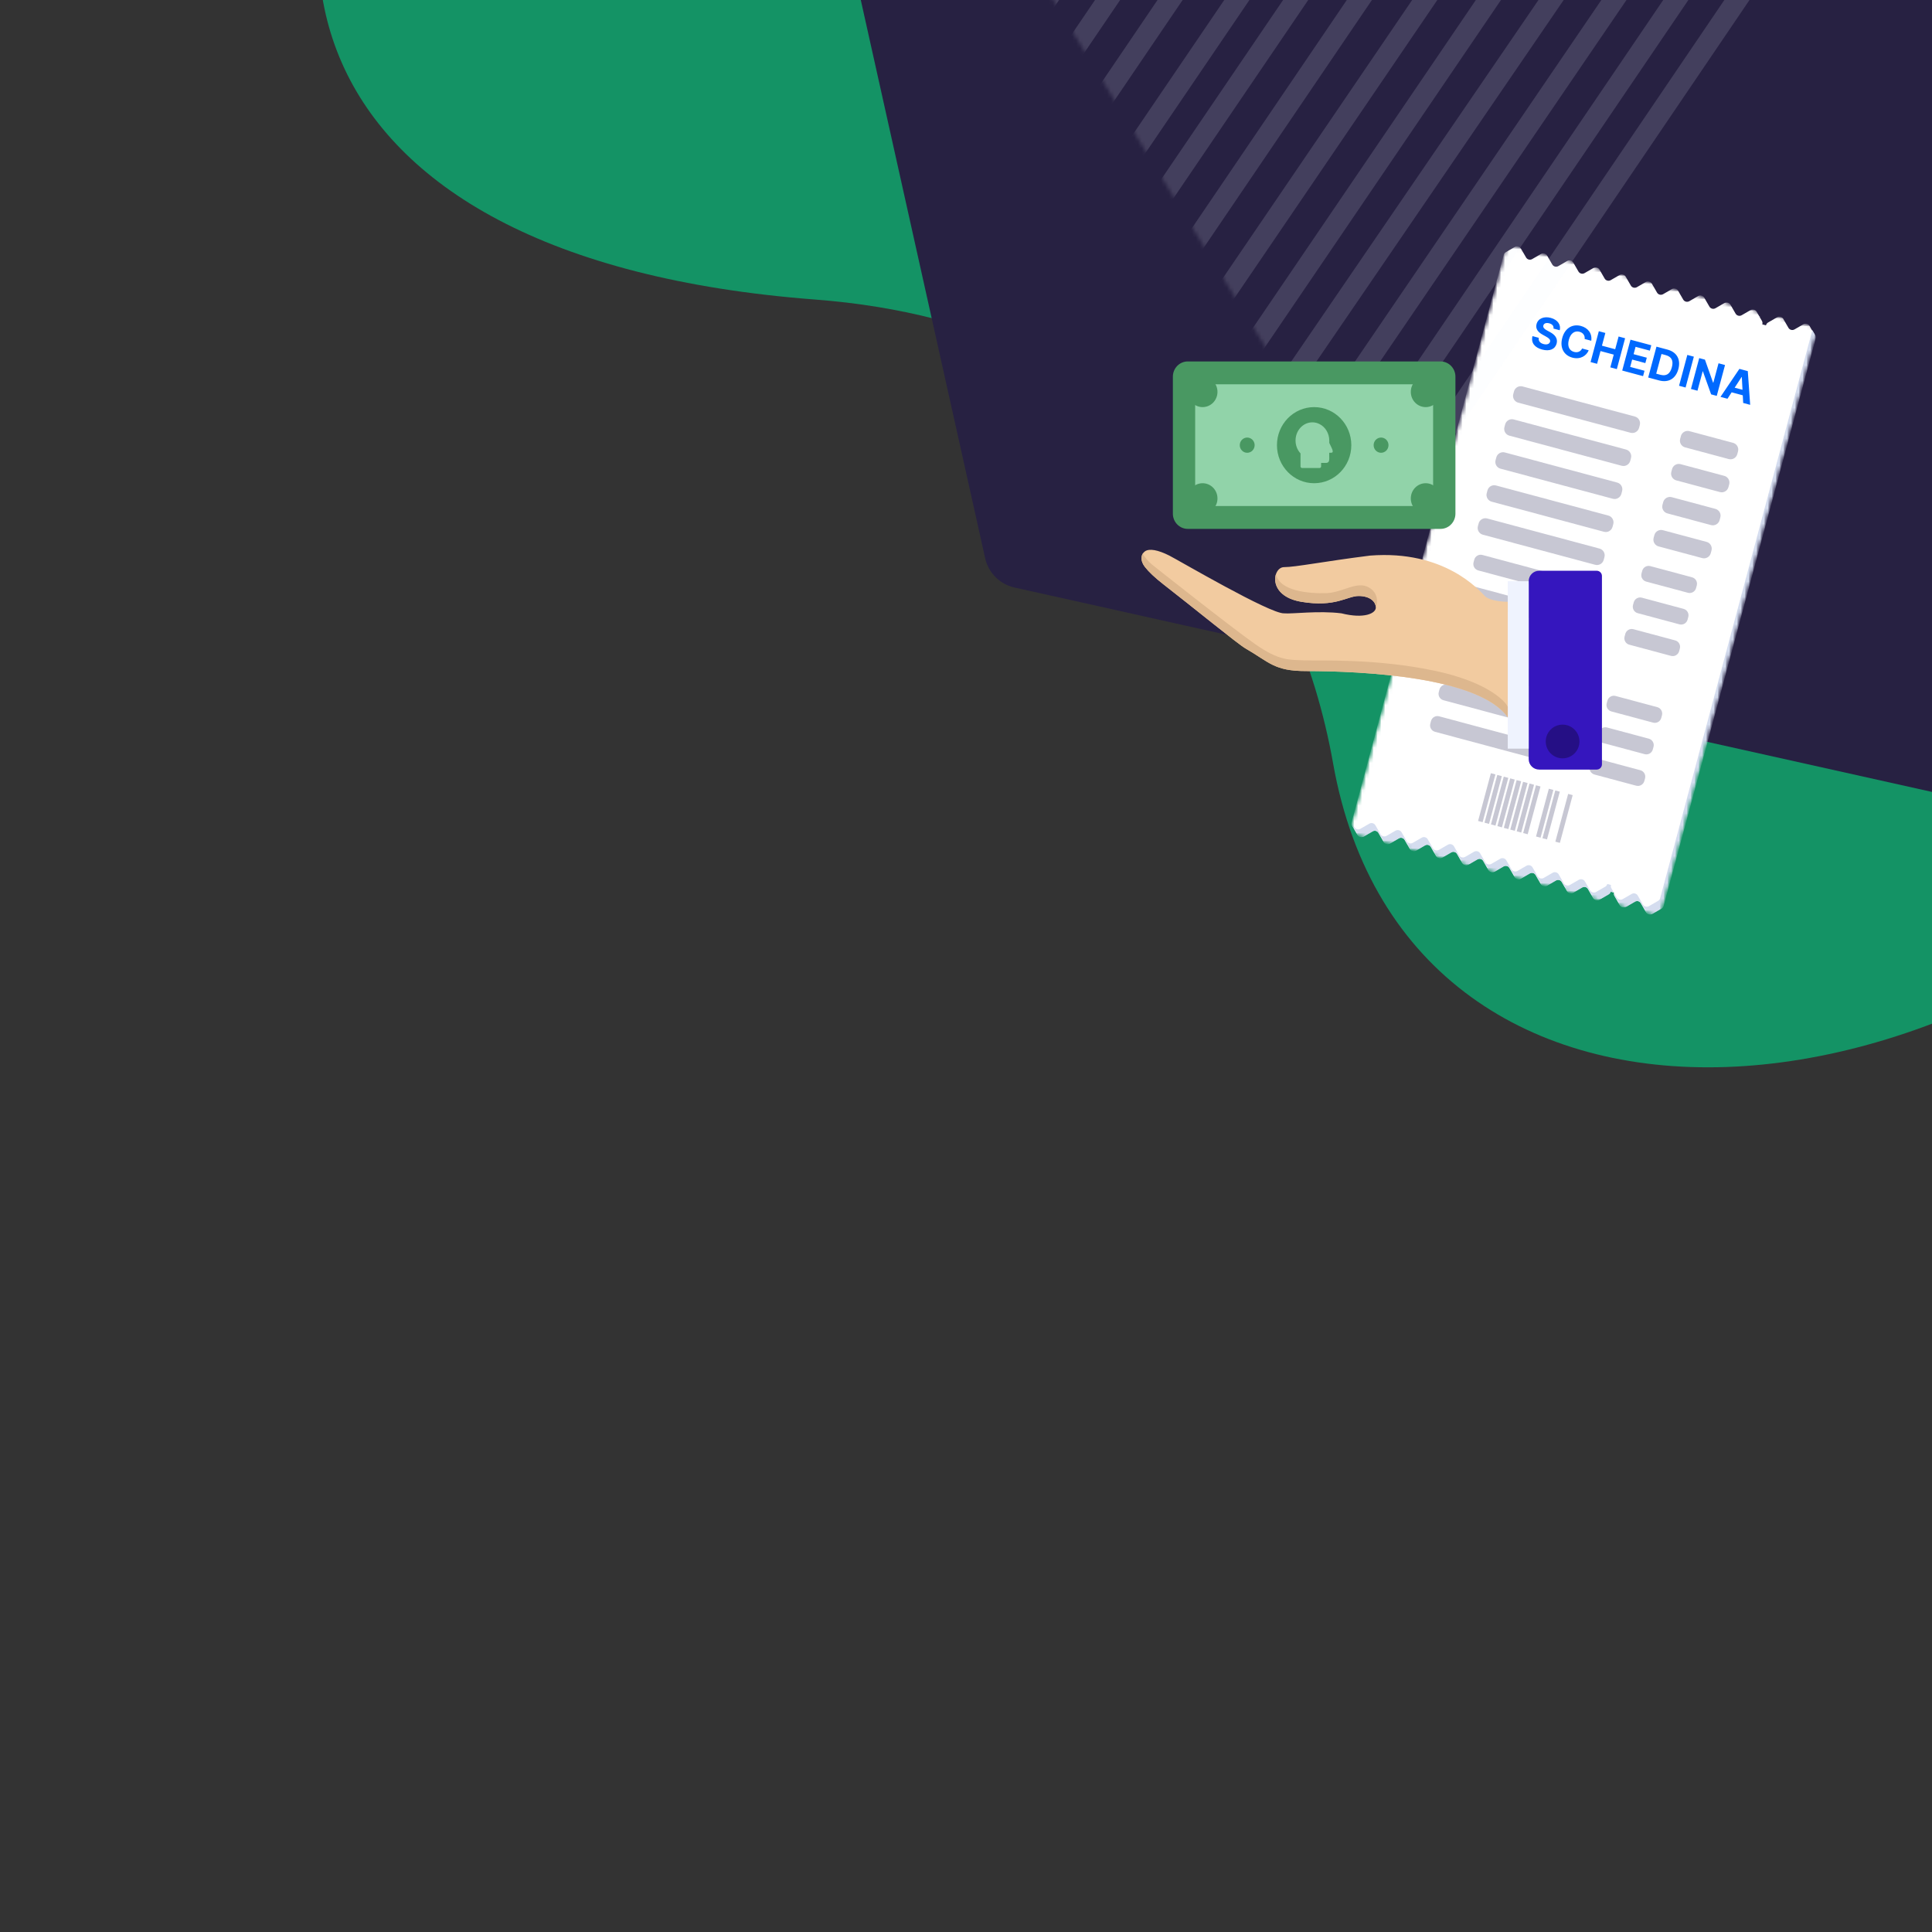
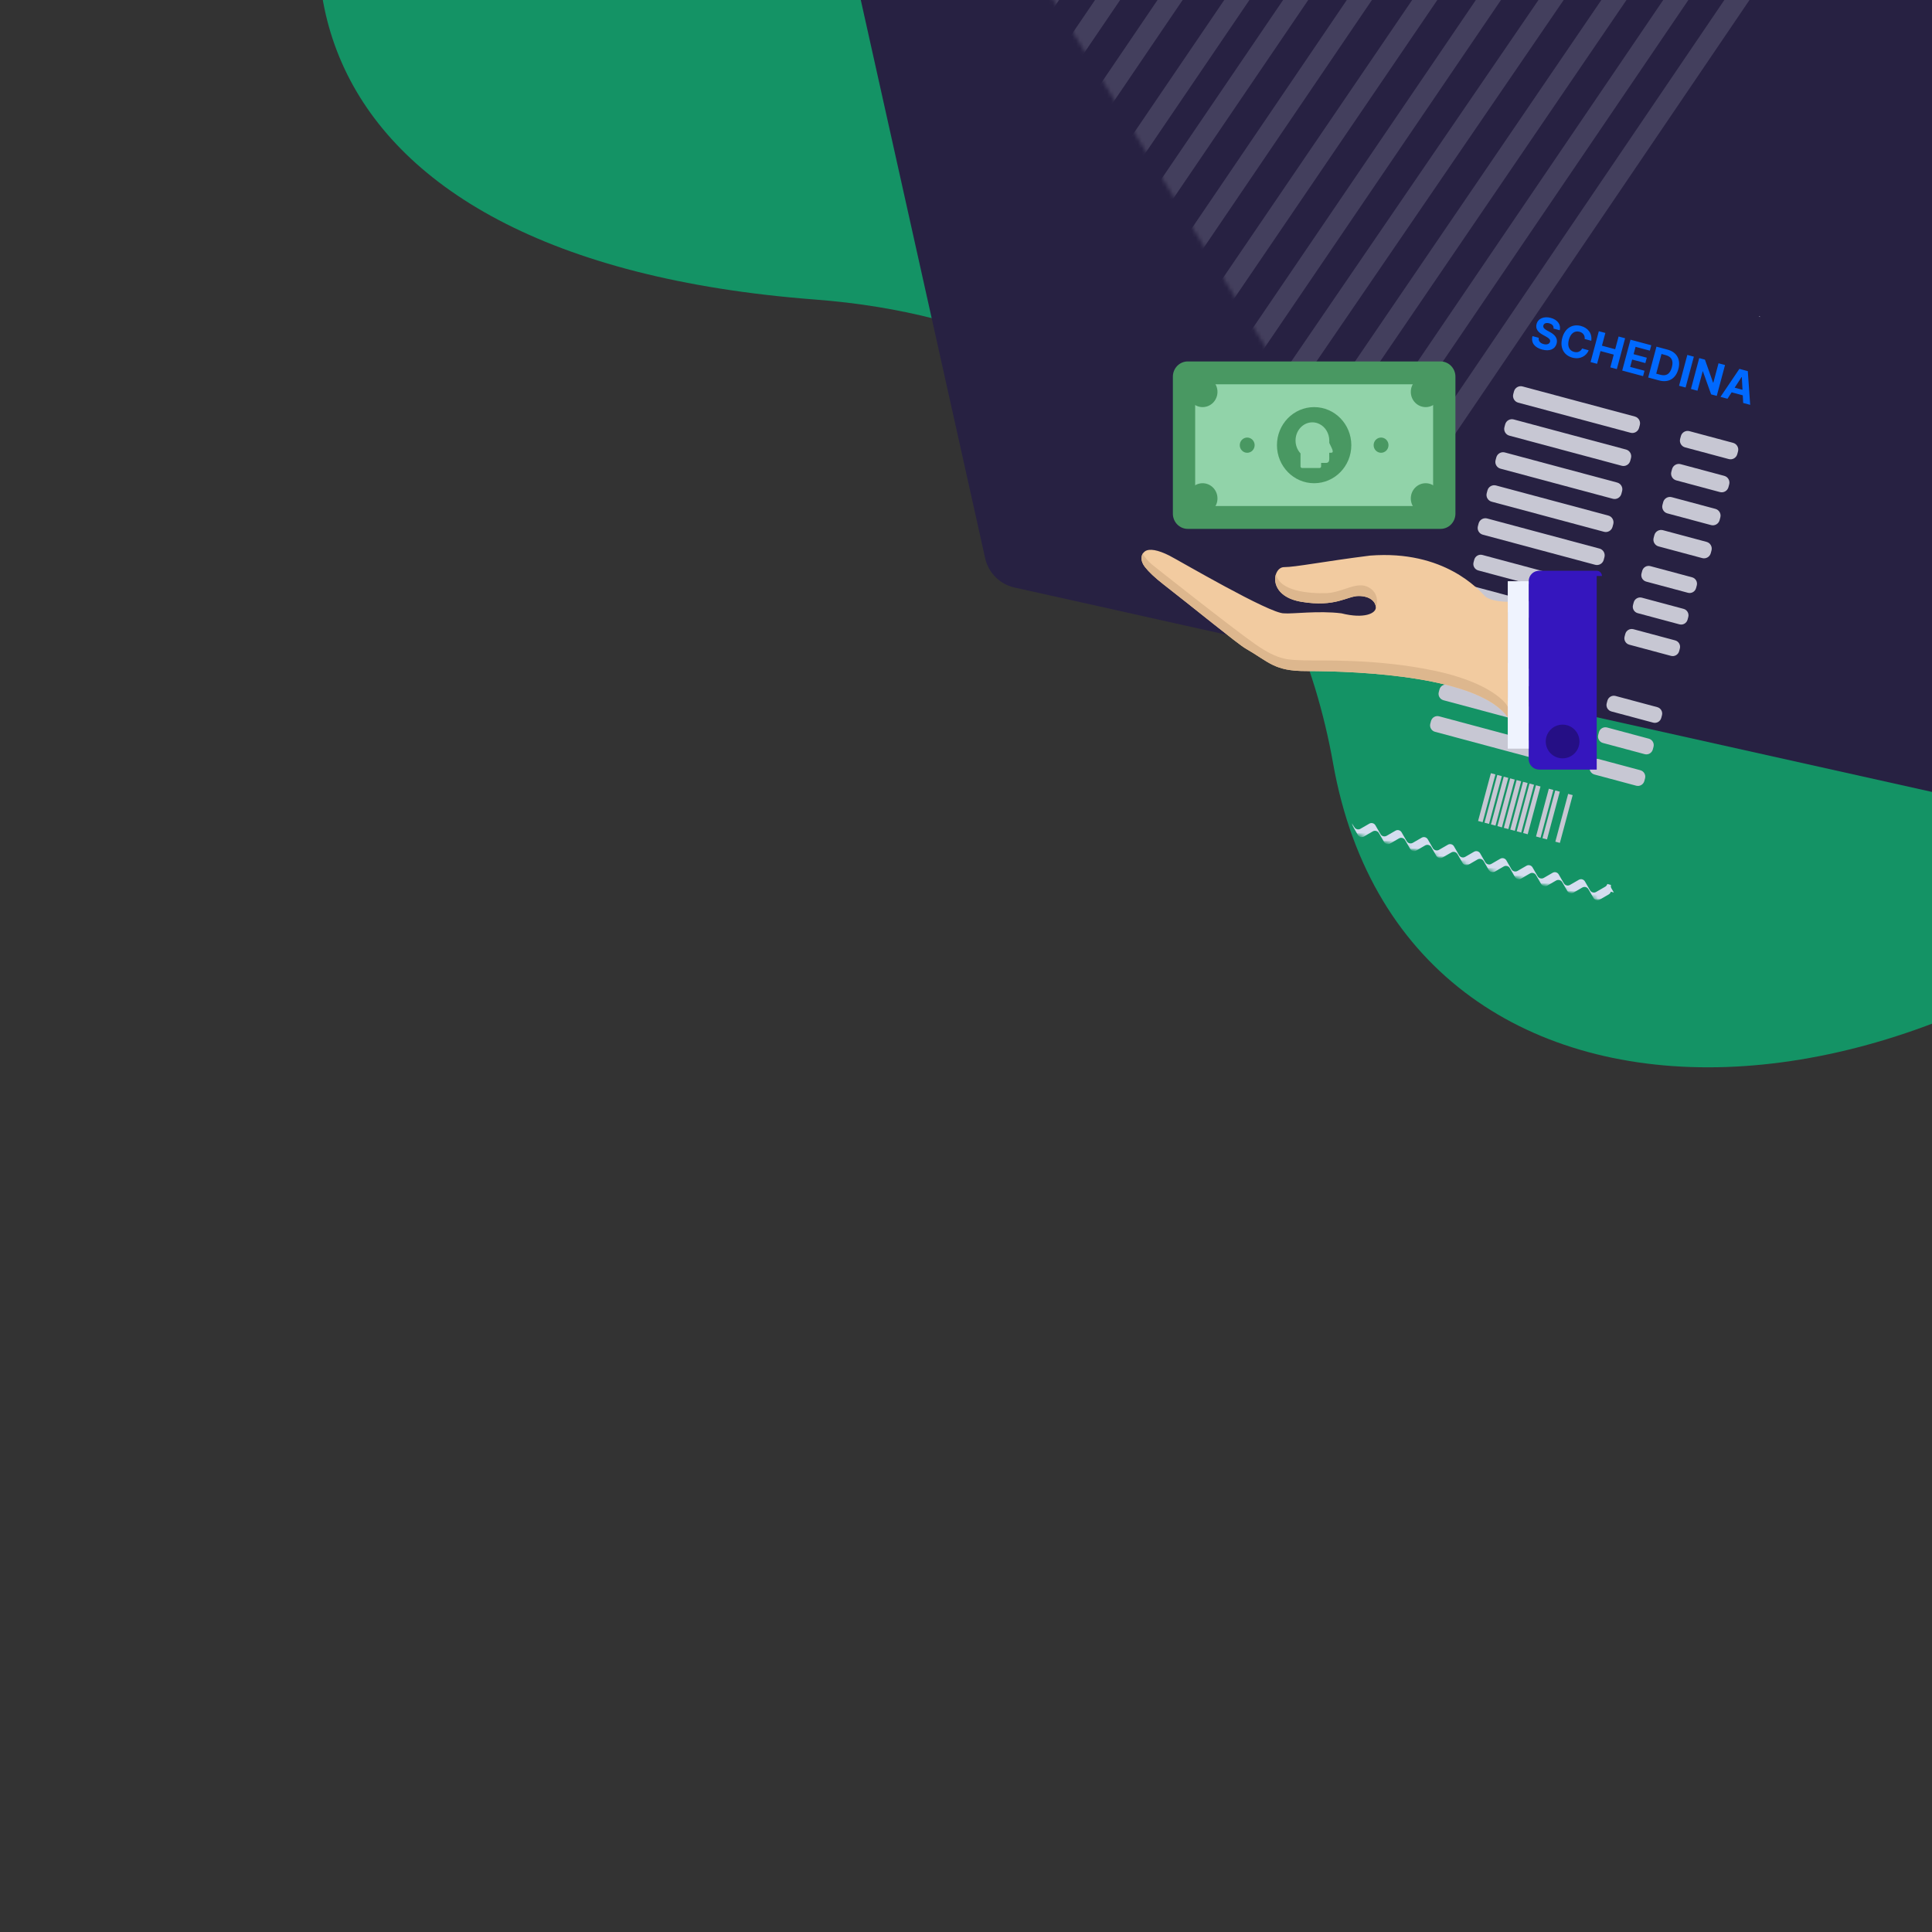
<svg xmlns="http://www.w3.org/2000/svg" width="500" height="500" viewBox="0 0 500 500" fill="none">
  <rect x="0" y="0" width="500" height="500" fill="#333333" stroke="none" />
  <g clip-path="url(#clip0_3648_11233)">
    <path fill-rule="evenodd" clip-rule="evenodd" d="M638.039 -51.779C589.363 -144.393 495.425 -187.957 417.487 -200.007C313.075 -216.146 188.376 -182.193 116.53 -94.405C54.123 -18.15 72.563 66.973 210.915 77.518C300.249 84.327 335.948 146.42 344.997 197.52C364.335 306.731 512.108 300.519 599.773 189.844C687.435 79.169 657.846 -14.097 638.039 -51.779Z" fill="#149365" />
    <g clip-path="url(#clip1_3648_11233)">
      <path fill-rule="evenodd" clip-rule="evenodd" d="M111.356 -565.579L809.457 -410.044C813.243 -409.2 816.2 -406.244 817.044 -402.458L972.578 295.643C973.779 301.034 970.383 306.377 964.992 307.579C963.56 307.898 962.075 307.898 960.643 307.579L262.542 152.044C258.756 151.2 255.799 148.244 254.956 144.458L99.421 -553.643C98.22 -559.034 101.616 -564.378 107.007 -565.579C108.439 -565.898 109.924 -565.898 111.356 -565.579Z" fill="#272142" />
    </g>
    <mask id="mask0_3648_11233" style="mask-type:luminance" maskUnits="userSpaceOnUse" x="349" y="63" width="122" height="175">
      <path d="M470.69 84.638L389.938 63L349.001 215.776L429.754 237.413L470.69 84.638Z" fill="white" />
    </mask>
    <g mask="url(#mask0_3648_11233)">
      <mask id="mask1_3648_11233" style="mask-type:luminance" maskUnits="userSpaceOnUse" x="349" y="62" width="122" height="176">
        <path d="M470.694 84.634L389.941 62.997L349.005 215.772L429.758 237.41L470.694 84.634Z" fill="white" />
      </mask>
      <g mask="url(#mask1_3648_11233)">
-         <path d="M469.66 86.701L468.3 84.345C467.979 83.789 467.272 83.6 466.721 83.922L464.419 85.251C463.863 85.572 463.156 85.382 462.841 84.828L461.511 82.526C461.191 81.97 460.483 81.781 459.933 82.103L457.577 83.463C457.289 83.629 457.103 83.902 457.034 84.2L456.079 83.944C456.169 83.652 456.144 83.322 455.978 83.035L454.617 80.679C454.297 80.123 453.589 79.934 453.039 80.256L450.743 81.581C450.188 81.902 449.481 81.712 449.165 81.158L447.84 78.863C447.519 78.307 446.812 78.118 446.261 78.44L443.966 79.765C443.41 80.086 442.708 79.898 442.387 79.342L441.062 77.046C440.741 76.491 440.034 76.301 439.483 76.624L437.188 77.949C436.632 78.27 435.925 78.08 435.609 77.526L434.284 75.23C433.963 74.675 433.256 74.485 432.706 74.807L430.41 76.133C429.854 76.454 429.147 76.264 428.832 75.71L427.506 73.414C427.185 72.859 426.478 72.669 425.928 72.991L423.632 74.317C423.077 74.638 422.369 74.448 422.054 73.894L420.728 71.598C420.408 71.043 419.7 70.853 419.15 71.175L416.854 72.501C416.299 72.821 415.592 72.632 415.276 72.078L413.951 69.782C413.63 69.227 412.923 69.037 412.372 69.359L410.077 70.685C409.521 71.005 408.814 70.816 408.498 70.262L407.173 67.966C406.852 67.41 406.145 67.221 405.595 67.543L403.299 68.868C402.743 69.189 402.036 69 401.72 68.445L400.395 66.15C400.074 65.594 399.367 65.405 398.817 65.727L396.521 67.052C395.965 67.373 395.258 67.184 394.943 66.629L393.617 64.334C393.296 63.778 392.589 63.589 392.039 63.911L389.683 65.271C389.395 65.437 389.21 65.704 389.135 66.007L349.801 212.802C349.725 213.087 349.76 213.402 349.917 213.681L351.277 216.037C351.597 216.593 352.305 216.782 352.855 216.46L355.151 215.135C355.706 214.814 356.414 215.004 356.729 215.558L358.055 217.853C358.375 218.409 359.083 218.598 359.633 218.276L361.929 216.951C362.484 216.63 363.191 216.82 363.507 217.374L364.832 219.669C365.153 220.225 365.86 220.415 366.411 220.092L368.706 218.767C369.262 218.446 369.969 218.636 370.285 219.19L371.61 221.486C371.931 222.041 372.638 222.231 373.188 221.909L375.484 220.583C376.04 220.262 376.747 220.452 377.063 221.006L378.388 223.302C378.709 223.857 379.416 224.047 379.966 223.725L382.262 222.399C382.818 222.078 383.525 222.268 383.84 222.822L385.166 225.118C385.486 225.673 386.194 225.863 386.744 225.541L389.04 224.215C389.595 223.895 390.303 224.084 390.618 224.638L391.944 226.934C392.264 227.489 392.972 227.679 393.522 227.357L395.818 226.031C396.373 225.711 397.08 225.9 397.396 226.454L398.721 228.75C399.042 229.306 399.749 229.495 400.3 229.173L402.595 227.847C403.151 227.527 403.858 227.716 404.174 228.27L405.499 230.566C405.82 231.122 406.527 231.311 407.077 230.989L409.373 229.664C409.929 229.343 410.636 229.532 410.951 230.086L412.277 232.382C412.598 232.938 413.305 233.127 413.855 232.805L416.211 231.445C416.486 231.286 416.673 231.031 416.751 230.741L417.696 230.994C417.619 231.279 417.654 231.594 417.811 231.873L419.171 234.229C419.492 234.785 420.199 234.975 420.749 234.652L423.052 233.323C423.607 233.002 424.314 233.192 424.63 233.746L425.959 236.048C426.28 236.604 426.987 236.793 427.538 236.471L429.893 235.111C430.168 234.953 430.355 234.697 430.433 234.407L469.767 87.612C469.856 87.319 469.831 86.99 469.665 86.702" fill="white" />
        <path d="M455.499 82.028L455.344 81.76C455.336 81.831 455.321 81.907 455.303 81.976L455.504 82.03L455.499 82.028Z" fill="#D5DDEF" />
-         <path d="M469.884 87.643C469.974 87.351 469.949 87.022 469.783 86.734L469.029 85.428C469.021 85.5 469.007 85.575 468.988 85.644L429.655 232.439C429.578 232.724 429.391 232.979 429.115 233.143L426.759 234.503C426.204 234.824 425.496 234.634 425.181 234.08L423.852 231.778C423.531 231.222 422.824 231.033 422.273 231.355L419.971 232.684C419.415 233.005 418.708 232.816 418.393 232.261L417.786 231.211C417.763 231.442 417.806 231.686 417.933 231.906L419.293 234.262C419.614 234.818 420.322 235.007 420.872 234.685L423.174 233.356C423.73 233.035 424.437 233.225 424.753 233.779L426.082 236.081C426.403 236.637 427.11 236.826 427.66 236.504L430.016 235.144C430.291 234.986 430.478 234.73 430.556 234.44L469.889 87.645L469.884 87.643Z" fill="#D5DDEF" />
        <path d="M417.035 229.903C416.877 229.628 416.843 229.313 416.92 229.023L415.975 228.77C415.899 229.055 415.712 229.31 415.436 229.474L413.08 230.834C412.524 231.155 411.817 230.965 411.502 230.411L410.176 228.116C409.856 227.56 409.148 227.37 408.598 227.693L406.302 229.018C405.747 229.339 405.039 229.149 404.724 228.595L403.398 226.299C403.078 225.744 402.37 225.554 401.82 225.876L399.524 227.202C398.969 227.523 398.262 227.333 397.946 226.779L396.621 224.483C396.3 223.928 395.593 223.738 395.042 224.06L392.747 225.386C392.191 225.707 391.484 225.517 391.168 224.963L389.843 222.667C389.522 222.112 388.815 221.922 388.265 222.244L385.969 223.57C385.413 223.89 384.706 223.701 384.391 223.147L383.065 220.851C382.744 220.296 382.037 220.106 381.487 220.428L379.191 221.754C378.636 222.074 377.928 221.885 377.613 221.331L376.287 219.035C375.967 218.479 375.259 218.29 374.709 218.612L372.413 219.938C371.858 220.258 371.15 220.069 370.835 219.515L369.509 217.219C369.189 216.663 368.481 216.474 367.931 216.796L365.635 218.121C365.08 218.442 364.373 218.253 364.057 217.699L362.732 215.403C362.411 214.847 361.704 214.658 361.153 214.98L358.858 216.305C358.302 216.626 357.595 216.437 357.279 215.882L355.954 213.587C355.633 213.031 354.926 212.842 354.376 213.164L352.08 214.489C351.524 214.81 350.817 214.62 350.502 214.066L349.895 213.015C349.872 213.247 349.915 213.49 350.042 213.711L351.402 216.067C351.723 216.623 352.43 216.812 352.981 216.49L355.276 215.165C355.832 214.844 356.539 215.033 356.855 215.588L358.18 217.883C358.501 218.439 359.208 218.628 359.759 218.306L362.054 216.981C362.61 216.66 363.317 216.85 363.633 217.404L364.958 219.699C365.279 220.255 365.986 220.444 366.536 220.122L368.832 218.797C369.388 218.476 370.095 218.666 370.41 219.22L371.736 221.516C372.057 222.071 372.764 222.261 373.314 221.938L375.61 220.613C376.165 220.292 376.873 220.482 377.188 221.036L378.514 223.332C378.834 223.887 379.542 224.077 380.092 223.755L382.388 222.429C382.943 222.108 383.651 222.298 383.966 222.852L385.291 225.148C385.612 225.703 386.319 225.893 386.87 225.571L389.165 224.245C389.721 223.924 390.428 224.114 390.744 224.668L392.069 226.964C392.39 227.519 393.097 227.709 393.648 227.387L395.943 226.061C396.499 225.741 397.206 225.93 397.522 226.484L398.847 228.78C399.168 229.335 399.875 229.525 400.425 229.203L402.721 227.877C403.277 227.557 403.984 227.746 404.299 228.3L405.625 230.596C405.946 231.152 406.653 231.341 407.203 231.019L409.499 229.694C410.054 229.373 410.762 229.562 411.077 230.116L412.403 232.412C412.723 232.968 413.431 233.157 413.981 232.835L416.337 231.475C416.611 231.316 416.799 231.061 416.876 230.771L417.663 230.982L417.041 229.904L417.035 229.903Z" fill="#D5DDEF" />
      </g>
      <mask id="mask2_3648_11233" style="mask-type:luminance" maskUnits="userSpaceOnUse" x="349" y="62" width="122" height="176">
        <path d="M470.694 84.634L389.941 62.997L349.005 215.772L429.758 237.41L470.694 84.634Z" fill="white" />
      </mask>
      <g mask="url(#mask2_3648_11233)">
        <path d="M421.981 111.996L392.907 104.206C391.946 103.948 391.374 102.958 391.631 101.997L391.822 101.284C392.08 100.324 393.07 99.752 394.031 100.009L423.106 107.8C424.067 108.057 424.638 109.048 424.381 110.009L424.19 110.721C423.933 111.682 422.942 112.254 421.981 111.996Z" fill="#C7C7D3" />
        <path d="M447.4 118.807L436.098 115.779C435.137 115.521 434.565 114.531 434.823 113.57L435.014 112.857C435.271 111.896 436.262 111.325 437.222 111.582L448.524 114.61C449.485 114.868 450.057 115.858 449.799 116.819L449.608 117.532C449.351 118.492 448.36 119.064 447.4 118.807Z" fill="#C7C7D3" />
        <path d="M419.696 120.538L390.621 112.747C389.661 112.49 389.089 111.499 389.346 110.539L389.537 109.826C389.795 108.865 390.785 108.293 391.746 108.551L420.821 116.341C421.781 116.599 422.353 117.589 422.096 118.55L421.905 119.263C421.648 120.223 420.657 120.795 419.696 120.538Z" fill="#C7C7D3" />
        <path d="M445.114 127.348L433.813 124.32C432.852 124.063 432.28 123.072 432.538 122.111L432.729 121.399C432.986 120.438 433.977 119.866 434.937 120.123L446.239 123.152C447.2 123.409 447.772 124.4 447.514 125.36L447.323 126.073C447.066 127.034 446.075 127.606 445.114 127.348Z" fill="#C7C7D3" />
        <path d="M417.403 129.082L388.328 121.292C387.368 121.034 386.796 120.044 387.053 119.083L387.244 118.37C387.502 117.41 388.492 116.838 389.453 117.095L418.528 124.886C419.488 125.143 420.06 126.134 419.803 127.094L419.612 127.807C419.355 128.768 418.364 129.34 417.403 129.082Z" fill="#C7C7D3" />
        <path d="M442.821 135.893L431.52 132.864C430.559 132.607 429.987 131.616 430.245 130.656L430.436 129.943C430.693 128.982 431.684 128.411 432.644 128.668L443.946 131.696C444.907 131.954 445.479 132.944 445.221 133.905L445.03 134.618C444.773 135.578 443.782 136.15 442.821 135.893Z" fill="#C7C7D3" />
        <path d="M415.114 137.626L386.039 129.836C385.079 129.578 384.507 128.588 384.764 127.627L384.955 126.914C385.213 125.954 386.203 125.382 387.164 125.639L416.239 133.43C417.199 133.687 417.771 134.678 417.514 135.638L417.323 136.351C417.066 137.312 416.075 137.884 415.114 137.626Z" fill="#C7C7D3" />
        <path d="M440.536 144.437L429.235 141.408C428.274 141.151 427.702 140.16 427.959 139.2L428.15 138.487C428.408 137.526 429.398 136.954 430.359 137.212L441.661 140.24C442.621 140.498 443.193 141.488 442.936 142.449L442.745 143.161C442.488 144.122 441.497 144.694 440.536 144.437Z" fill="#C7C7D3" />
        <path d="M412.829 146.168L383.754 138.378C382.793 138.12 382.222 137.13 382.479 136.169L382.67 135.456C382.927 134.496 383.918 133.924 384.879 134.181L413.954 141.972C414.914 142.229 415.486 143.22 415.229 144.18L415.038 144.893C414.78 145.854 413.79 146.426 412.829 146.168Z" fill="#C7C7D3" />
        <path d="M436.833 153.411L426.038 150.519C425.12 150.273 424.575 149.329 424.821 148.411L425.004 147.73C425.25 146.811 426.194 146.266 427.112 146.512L437.907 149.405C438.825 149.651 439.37 150.595 439.124 151.513L438.942 152.194C438.696 153.113 437.752 153.658 436.833 153.411Z" fill="#C7C7D3" />
        <path d="M410.36 155.075L382.574 147.63C381.655 147.384 381.11 146.44 381.356 145.521L381.539 144.841C381.785 143.922 382.729 143.377 383.647 143.623L411.429 151.067C412.347 151.313 412.892 152.257 412.646 153.176L412.464 153.857C412.217 154.775 411.274 155.32 410.355 155.074" fill="#C7C7D3" />
        <path d="M434.634 161.578L423.839 158.686C422.921 158.44 422.376 157.496 422.622 156.578L422.804 155.897C423.051 154.978 423.994 154.433 424.913 154.679L435.708 157.572C436.626 157.818 437.171 158.762 436.925 159.68L436.742 160.361C436.496 161.28 435.553 161.825 434.634 161.578Z" fill="#C7C7D3" />
        <path d="M408.173 163.232L380.386 155.787C379.468 155.541 378.923 154.597 379.169 153.679L379.351 152.998C379.597 152.079 380.541 151.534 381.46 151.781L409.241 159.225C410.16 159.471 410.705 160.414 410.458 161.333L410.276 162.014C410.03 162.932 409.086 163.477 408.168 163.231" fill="#C7C7D3" />
        <path d="M432.454 169.739L421.66 166.846C420.741 166.6 420.196 165.656 420.442 164.738L420.625 164.057C420.871 163.138 421.815 162.593 422.733 162.84L433.528 165.732C434.446 165.978 434.991 166.922 434.745 167.84L434.563 168.521C434.317 169.44 433.373 169.985 432.454 169.739Z" fill="#C7C7D3" />
        <path d="M403.829 179.766L374.754 171.976C373.793 171.718 373.222 170.728 373.479 169.767L373.67 169.054C373.927 168.094 374.918 167.522 375.879 167.779L404.954 175.57C405.914 175.827 406.486 176.818 406.229 177.779L406.038 178.491C405.78 179.452 404.79 180.024 403.829 179.766Z" fill="#C7C7D3" />
        <path d="M427.825 187.014L417.031 184.122C416.112 183.876 415.567 182.932 415.813 182.014L415.996 181.333C416.242 180.414 417.186 179.869 418.104 180.115L428.899 183.008C429.818 183.254 430.362 184.198 430.116 185.116L429.934 185.797C429.688 186.716 428.744 187.261 427.825 187.014Z" fill="#C7C7D3" />
        <path d="M401.357 188.665L373.57 181.22C372.651 180.974 372.106 180.03 372.352 179.111L372.535 178.43C372.781 177.512 373.725 176.967 374.643 177.213L402.425 184.657C403.343 184.903 403.888 185.847 403.642 186.766L403.46 187.446C403.213 188.365 402.27 188.91 401.351 188.664" fill="#C7C7D3" />
        <path d="M425.638 195.175L414.843 192.282C413.925 192.036 413.38 191.092 413.626 190.174L413.808 189.493C414.054 188.574 414.998 188.03 415.917 188.276L426.712 191.168C427.63 191.414 428.175 192.358 427.929 193.276L427.746 193.957C427.5 194.876 426.556 195.421 425.638 195.175Z" fill="#C7C7D3" />
        <path d="M399.165 196.833L371.378 189.388C370.46 189.142 369.915 188.198 370.161 187.279L370.344 186.598C370.59 185.68 371.533 185.135 372.452 185.381L400.233 192.825C401.152 193.071 401.697 194.015 401.451 194.933L401.268 195.614C401.022 196.533 400.078 197.078 399.16 196.832" fill="#C7C7D3" />
        <path d="M423.447 203.339L412.652 200.447C411.733 200.201 411.188 199.257 411.434 198.338L411.617 197.657C411.863 196.739 412.807 196.194 413.725 196.44L424.52 199.333C425.439 199.579 425.983 200.522 425.737 201.441L425.555 202.122C425.309 203.04 424.365 203.585 423.447 203.339Z" fill="#C7C7D3" />
        <path d="M387.012 200.416L385.84 200.102L382.527 212.465L383.699 212.779L387.012 200.416Z" fill="#C7C7D3" />
        <path d="M388.672 200.862L387.5 200.548L384.187 212.911L385.359 213.225L388.672 200.862Z" fill="#C7C7D3" />
        <path d="M390.344 201.309L389.172 200.995L385.859 213.357L387.031 213.671L390.344 201.309Z" fill="#C7C7D3" />
        <path d="M392.008 201.755L390.836 201.441L387.523 213.804L388.695 214.118L392.008 201.755Z" fill="#C7C7D3" />
        <path d="M393.676 202.202L392.504 201.888L389.191 214.25L390.363 214.564L393.676 202.202Z" fill="#C7C7D3" />
        <path d="M395.344 202.648L394.172 202.334L390.859 214.697L392.031 215.011L395.344 202.648Z" fill="#C7C7D3" />
        <path d="M397.008 203.094L395.836 202.78L392.523 215.143L393.695 215.457L397.008 203.094Z" fill="#C7C7D3" />
        <path d="M398.68 203.543L397.508 203.229L394.195 215.592L395.367 215.906L398.68 203.543Z" fill="#C7C7D3" />
        <path d="M402.008 204.434L400.836 204.12L397.523 216.482L398.695 216.796L402.008 204.434Z" fill="#C7C7D3" />
        <path d="M403.676 204.88L402.504 204.566L399.191 216.929L400.363 217.243L403.676 204.88Z" fill="#C7C7D3" />
        <path d="M407.008 205.776L405.836 205.462L402.523 217.825L403.695 218.139L407.008 205.776Z" fill="#C7C7D3" />
      </g>
      <path d="M402.042 85.034C402.148 84.389 401.751 83.89 400.944 83.674C400.117 83.453 399.56 83.709 399.422 84.223C399.256 84.793 399.768 85.206 400.42 85.552L401.091 85.916C402.396 86.6 403.208 87.574 402.856 88.904C402.46 90.366 401.064 90.99 399.115 90.468C397.177 89.949 396.18 88.725 396.6 86.986L398.234 87.424C398.074 88.238 398.597 88.812 399.475 89.047C400.332 89.277 400.993 89.028 401.153 88.444C401.294 87.905 400.877 87.526 400.064 87.082L399.253 86.631C397.991 85.946 397.341 85.049 397.66 83.872C398.041 82.42 399.583 81.797 401.334 82.266C403.112 82.742 404.018 84.038 403.66 85.468L402.042 85.034ZM411.817 88.188L410.109 87.73C410.215 86.819 409.692 86.106 408.768 85.858C407.532 85.527 406.467 86.257 406.022 87.918C405.564 89.626 406.145 90.747 407.358 91.072C408.259 91.313 409.061 91.002 409.45 90.191L411.155 90.656C410.578 92.077 408.978 93.106 406.931 92.558C404.794 91.985 403.612 90.064 404.31 87.46C405.01 84.847 407.019 83.789 409.129 84.354C410.977 84.85 412.089 86.284 411.817 88.188ZM411.637 93.702L413.776 85.717L415.465 86.169L414.582 89.464L418.009 90.382L418.892 87.088L420.576 87.539L418.437 95.524L416.752 95.073L417.636 91.774L414.209 90.856L413.325 94.154L411.637 93.702ZM419.829 95.897L421.968 87.912L427.349 89.353L426.976 90.745L423.283 89.756L422.774 91.659L426.189 92.574L425.816 93.966L422.401 93.051L421.89 94.957L425.598 95.951L425.225 97.343L419.829 95.897ZM429.382 98.457L426.551 97.698L428.691 89.713L431.545 90.478C433.955 91.124 435.027 93.016 434.361 95.503C433.692 97.999 431.815 99.109 429.382 98.457ZM428.627 96.704L429.7 96.992C431.201 97.394 432.199 96.834 432.676 95.052C433.152 93.278 432.565 92.302 431.068 91.9L429.992 91.612L428.627 96.704ZM438.367 92.306L436.228 100.291L434.54 99.839L436.679 91.854L438.367 92.306ZM446.436 94.468L444.296 102.453L442.838 102.062L440.71 96.106L440.652 96.09L439.305 101.116L437.617 100.663L439.757 92.678L441.238 93.075L443.339 99.021L443.409 99.039L444.755 94.017L446.436 94.468ZM447.067 103.196L445.258 102.711L450.154 95.464L452.33 96.047L452.943 104.77L451.134 104.285L451.029 102.306L448.148 101.533L447.067 103.196ZM448.93 100.331L450.957 100.874L450.784 97.589L450.722 97.572L448.93 100.331Z" fill="#0069FF" />
    </g>
    <g opacity="0.3" clip-path="url(#clip2_3648_11233)">
      <mask id="mask3_3648_11233" style="mask-type:alpha" maskUnits="userSpaceOnUse" x="251" y="-207" width="224" height="351">
        <path d="M366.191 -206.878L474.419 -29.968L360.083 143.057L251.856 -33.853L366.191 -206.878Z" fill="white" />
      </mask>
      <g mask="url(#mask3_3648_11233)">
        <path fill-rule="evenodd" clip-rule="evenodd" d="M481.051 145.558C479.814 144.735 479.492 143.073 480.331 141.846L546.382 45.325L546.375 45.288L547.057 44.324L548.329 45.215C548.924 45.633 549.668 45.794 550.387 45.661L551.91 45.38L552.122 46.466L484.81 144.828C483.972 146.054 482.289 146.381 481.051 145.558Z" fill="#EFF3FE" fill-opacity="0.48" />
        <path fill-rule="evenodd" clip-rule="evenodd" d="M460.47 152.225C459.23 151.394 458.905 149.719 459.744 148.484L547.68 19.041C548.519 17.806 550.204 17.479 551.443 18.309C552.684 19.141 553.01 20.815 552.17 22.05L464.235 151.494C463.395 152.728 461.711 153.056 460.47 152.225Z" fill="#EFF3FE" fill-opacity="0.48" />
        <path fill-rule="evenodd" clip-rule="evenodd" d="M442.311 154.444C441.075 153.618 440.751 151.953 441.588 150.724L546.036 -2.616C546.873 -3.845 548.553 -4.171 549.788 -3.346C551.025 -2.52 551.349 -0.854 550.511 0.375L446.063 153.715C445.228 154.943 443.548 155.27 442.311 154.444Z" fill="#EFF3FE" fill-opacity="0.48" />
        <path fill-rule="evenodd" clip-rule="evenodd" d="M426.775 154.515C425.545 153.689 425.222 152.026 426.053 150.8L542.843 -21.38C543.674 -22.605 545.345 -22.929 546.575 -22.104C547.805 -21.279 548.128 -19.616 547.297 -18.39L430.507 153.789C429.677 155.015 428.006 155.34 426.775 154.515Z" fill="#EFF3FE" fill-opacity="0.48" />
        <path fill-rule="evenodd" clip-rule="evenodd" d="M409.842 153.411C408.609 152.586 408.286 150.923 409.12 149.697L536.965 -38.013C537.801 -39.239 539.478 -39.565 540.712 -38.741C541.945 -37.917 542.268 -36.253 541.433 -35.026L413.587 152.683C412.754 153.908 411.076 154.234 409.842 153.411Z" fill="#EFF3FE" fill-opacity="0.48" />
        <path fill-rule="evenodd" clip-rule="evenodd" d="M395.408 150.665C394.176 149.838 393.852 148.172 394.686 146.943L530.84 -53.636C531.672 -54.865 533.348 -55.19 534.582 -54.364C535.814 -53.537 536.138 -51.87 535.305 -50.642L399.152 149.938C398.318 151.167 396.642 151.492 395.408 150.665Z" fill="#EFF3FE" fill-opacity="0.48" />
        <path fill-rule="evenodd" clip-rule="evenodd" d="M382.569 146.461C381.333 145.636 381.01 143.974 381.847 142.747L525.455 -67.745C526.292 -68.972 527.972 -69.298 529.206 -68.474C530.442 -67.65 530.765 -65.987 529.928 -64.76L386.32 145.731C385.483 146.958 383.803 147.285 382.569 146.461Z" fill="#EFF3FE" fill-opacity="0.48" />
        <path fill-rule="evenodd" clip-rule="evenodd" d="M370.004 141.245C368.77 140.419 368.447 138.755 369.281 137.527L517.879 -81.206C518.714 -82.433 520.388 -82.759 521.621 -81.933C522.853 -81.107 523.177 -79.443 522.343 -78.215L373.744 140.518C372.911 141.745 371.237 142.07 370.004 141.245Z" fill="#EFF3FE" fill-opacity="0.48" />
        <path fill-rule="evenodd" clip-rule="evenodd" d="M357.393 135.796C356.158 134.966 355.834 133.297 356.669 132.066L509.776 -93.629C510.612 -94.86 512.289 -95.186 513.525 -94.358C514.76 -93.529 515.084 -91.859 514.249 -90.628L361.14 135.067C360.306 136.298 358.628 136.624 357.393 135.796Z" fill="#EFF3FE" fill-opacity="0.48" />
        <path fill-rule="evenodd" clip-rule="evenodd" d="M345.773 129.456C344.537 128.629 344.214 126.961 345.049 125.731L501.3 -104.337C502.136 -105.567 503.813 -105.893 505.048 -105.066C506.283 -104.238 506.607 -102.57 505.772 -101.34L349.52 128.728C348.686 129.958 347.008 130.284 345.773 129.456Z" fill="#EFF3FE" fill-opacity="0.48" />
        <path fill-rule="evenodd" clip-rule="evenodd" d="M334.988 121.322C333.754 120.499 333.432 118.838 334.267 117.613L492.657 -114.772C493.492 -115.997 495.169 -116.323 496.401 -115.5C497.634 -114.676 497.957 -113.016 497.122 -111.79L338.732 120.595C337.896 121.82 336.22 122.146 334.988 121.322Z" fill="#EFF3FE" fill-opacity="0.48" />
        <path fill-rule="evenodd" clip-rule="evenodd" d="M323.428 114.029C322.19 113.206 321.867 111.544 322.706 110.317L483.761 -125.164C484.6 -126.39 486.282 -126.717 487.52 -125.894C488.758 -125.071 489.08 -123.408 488.242 -122.182L327.187 113.3C326.348 114.526 324.666 114.853 323.428 114.029Z" fill="#EFF3FE" fill-opacity="0.48" />
        <path fill-rule="evenodd" clip-rule="evenodd" d="M312.576 106.828C311.342 106.002 311.018 104.337 311.853 103.109L473.805 -135.119C474.64 -136.347 476.316 -136.672 477.549 -135.847C478.783 -135.021 479.107 -133.356 478.272 -132.128L316.321 106.101C315.487 107.328 313.81 107.654 312.576 106.828Z" fill="#EFF3FE" fill-opacity="0.48" />
        <path fill-rule="evenodd" clip-rule="evenodd" d="M300.26 100.598C299.023 99.772 298.699 98.106 299.536 96.877L463.529 -144.092C464.366 -145.321 466.045 -145.647 467.281 -144.821C468.516 -143.995 468.84 -142.328 468.003 -141.099L304.01 99.869C303.173 101.098 301.494 101.424 300.26 100.598Z" fill="#EFF3FE" fill-opacity="0.48" />
        <path fill-rule="evenodd" clip-rule="evenodd" d="M287.529 94.67C286.295 93.843 285.971 92.177 286.806 90.948L452.182 -152.636C453.016 -153.864 454.692 -154.19 455.924 -153.363C457.158 -152.536 457.482 -150.87 456.647 -149.641L291.272 93.943C290.438 95.171 288.764 95.497 287.529 94.67Z" fill="#EFF3FE" fill-opacity="0.48" />
        <path fill-rule="evenodd" clip-rule="evenodd" d="M274.841 88.977C273.607 88.15 273.284 86.484 274.118 85.255L441.722 -161.344C442.557 -162.573 444.234 -162.899 445.468 -162.073C446.703 -161.246 447.026 -159.58 446.191 -158.351L278.587 88.249C277.754 89.477 276.076 89.803 274.841 88.977Z" fill="#EFF3FE" fill-opacity="0.48" />
        <path fill-rule="evenodd" clip-rule="evenodd" d="M261.506 86.208C260.269 85.381 259.945 83.711 260.782 82.48L431.112 -168.16C431.95 -169.391 433.63 -169.718 434.866 -168.89C436.103 -168.062 436.427 -166.392 435.59 -165.161L265.259 85.48C264.423 86.711 262.742 87.036 261.506 86.208Z" fill="#EFF3FE" fill-opacity="0.48" />
        <path fill-rule="evenodd" clip-rule="evenodd" d="M246.272 83.307C245.038 82.481 244.715 80.814 245.548 79.586L418.223 -174.807C419.055 -176.035 420.731 -176.36 421.964 -175.534C423.196 -174.707 423.52 -173.04 422.686 -171.812L250.013 82.581C249.18 83.809 247.505 84.134 246.272 83.307Z" fill="#EFF3FE" fill-opacity="0.48" />
        <path fill-rule="evenodd" clip-rule="evenodd" d="M230.689 82.353C229.456 81.526 229.133 79.861 229.966 78.632L406.327 -180.94C407.162 -182.167 408.838 -182.493 410.071 -181.666C411.305 -180.841 411.629 -179.174 410.794 -177.946L234.433 81.625C233.599 82.853 231.923 83.179 230.689 82.353Z" fill="#EFF3FE" fill-opacity="0.48" />
        <path fill-rule="evenodd" clip-rule="evenodd" d="M213.524 84.263C212.286 83.435 211.961 81.765 212.799 80.532L394.295 -186.36C395.131 -187.591 396.813 -187.917 398.051 -187.089C399.289 -186.26 399.614 -184.59 398.777 -183.359L217.281 83.533C216.444 84.765 214.762 85.092 213.524 84.263Z" fill="#EFF3FE" fill-opacity="0.48" />
        <path fill-rule="evenodd" clip-rule="evenodd" d="M195.38 87.292C194.146 86.467 193.822 84.804 194.66 83.576L381.578 -190.496C382.416 -191.723 384.095 -192.05 385.33 -191.225C386.566 -190.401 386.889 -188.737 386.052 -187.51L199.132 86.563C198.297 87.789 196.617 88.116 195.38 87.292Z" fill="#EFF3FE" fill-opacity="0.48" />
        <path fill-rule="evenodd" clip-rule="evenodd" d="M175.359 92.769C174.122 91.942 173.798 90.273 174.635 89.043L368.395 -195.734C369.233 -196.963 370.913 -197.29 372.151 -196.463L372.151 -196.463C373.387 -195.635 373.711 -193.967 372.875 -192.737L179.113 92.04C178.276 93.269 176.595 93.596 175.359 92.769Z" fill="#EFF3FE" fill-opacity="0.48" />
        <path fill-rule="evenodd" clip-rule="evenodd" d="M153.426 100.706C152.191 99.883 151.868 98.22 152.704 96.994L354.664 -198.785C355.502 -200.012 357.182 -200.339 358.417 -199.514L358.418 -199.514C359.653 -198.691 359.976 -197.028 359.14 -195.802L157.179 99.977C156.342 101.203 154.662 101.53 153.426 100.706Z" fill="#EFF3FE" fill-opacity="0.48" />
        <path fill-rule="evenodd" clip-rule="evenodd" d="M130.199 110.509C128.968 109.684 128.644 108.021 129.479 106.794L339.668 -202.318C340.503 -203.545 342.178 -203.87 343.41 -203.044L343.411 -203.044C344.643 -202.219 344.966 -200.556 344.132 -199.329L133.942 109.783C133.108 111.009 131.433 111.334 130.199 110.509Z" fill="#EFF3FE" fill-opacity="0.48" />
        <path fill-rule="evenodd" clip-rule="evenodd" d="M108.604 117.678C107.37 116.853 107.046 115.187 107.883 113.959L325.809 -206.042C326.645 -207.269 328.324 -207.596 329.559 -206.77L329.56 -206.769C330.795 -205.944 331.118 -204.28 330.281 -203.052L112.354 116.949C111.519 118.177 109.84 118.503 108.604 117.678Z" fill="#EFF3FE" fill-opacity="0.48" />
-         <path fill-rule="evenodd" clip-rule="evenodd" d="M89.998 123.352C88.761 122.524 88.437 120.855 89.274 119.625L312.035 -208.111C312.871 -209.341 314.552 -209.667 315.787 -208.84L315.787 -208.839C317.024 -208.011 317.349 -206.343 316.512 -205.112L93.75 122.622C92.915 123.853 91.235 124.179 89.998 123.352Z" fill="#EFF3FE" fill-opacity="0.48" />
        <path fill-rule="evenodd" clip-rule="evenodd" d="M71.58 124.989C70.346 124.163 70.022 122.497 70.857 121.269L295.997 -209.991C296.831 -211.219 298.508 -211.544 299.742 -210.718L299.743 -210.718C300.977 -209.892 301.301 -208.226 300.465 -206.998L75.325 124.261C74.49 125.49 72.813 125.815 71.58 124.989Z" fill="#EFF3FE" fill-opacity="0.48" />
        <path fill-rule="evenodd" clip-rule="evenodd" d="M55.263 125.311C54.027 124.484 53.703 122.818 54.541 121.589L281.441 -211.419C282.277 -212.648 283.96 -212.975 285.195 -212.148L285.196 -212.148C286.433 -211.322 286.757 -209.656 285.919 -208.427L59.017 124.581C58.181 125.81 56.5 126.136 55.263 125.311Z" fill="#EFF3FE" fill-opacity="0.48" />
        <path fill-rule="evenodd" clip-rule="evenodd" d="M39.995 123.778C38.762 122.951 38.438 121.286 39.273 120.057L264.779 -211.744C265.613 -212.972 267.29 -213.297 268.524 -212.471L268.525 -212.47C269.758 -211.644 270.081 -209.978 269.248 -208.75L43.739 123.05C42.906 124.277 41.229 124.603 39.995 123.778Z" fill="#EFF3FE" fill-opacity="0.48" />
        <path fill-rule="evenodd" clip-rule="evenodd" d="M25.881 120.865C24.644 120.04 24.32 118.372 25.158 117.143L249.098 -211.767C249.935 -212.997 251.616 -213.323 252.853 -212.496L252.853 -212.496C254.089 -211.669 254.413 -210.002 253.576 -208.773L29.635 120.137C28.797 121.365 27.117 121.692 25.881 120.865Z" fill="#EFF3FE" fill-opacity="0.48" />
        <path fill-rule="evenodd" clip-rule="evenodd" d="M12.68 116.598C11.445 115.77 11.121 114.103 11.956 112.874L231.803 -210.544C232.639 -211.773 234.319 -212.1 235.553 -211.272L235.554 -211.272C236.789 -210.445 237.113 -208.778 236.276 -207.548L16.429 115.869C15.594 117.098 13.916 117.425 12.68 116.598Z" fill="#EFF3FE" fill-opacity="0.48" />
        <path fill-rule="evenodd" clip-rule="evenodd" d="M0.416 109.809C-0.819 108.982 -1.143 107.316 -0.307 106.087L214.07 -209.229C214.905 -210.458 216.584 -210.783 217.817 -209.957L217.818 -209.956C219.053 -209.129 219.377 -207.464 218.541 -206.235L4.163 109.081C3.327 110.309 1.651 110.634 0.416 109.809Z" fill="#EFF3FE" fill-opacity="0.48" />
      </g>
    </g>
-     <path d="M414.582 149.063C414.582 148.315 413.976 147.708 413.228 147.708H398.332C396.836 147.708 395.624 148.921 395.624 150.417V196.459C395.624 197.954 396.836 199.167 398.332 199.167H413.228C413.976 199.167 414.582 198.561 414.582 197.813V149.063Z" fill="#3516BE" />
+     <path d="M414.582 149.063C414.582 148.315 413.976 147.708 413.228 147.708H398.332C396.836 147.708 395.624 148.921 395.624 150.417V196.459C395.624 197.954 396.836 199.167 398.332 199.167H413.228V149.063Z" fill="#3516BE" />
    <rect width="5.417" height="43.333" transform="matrix(-1 0 0 1 395.625 150.417)" fill="#EFF3FE" />
    <ellipse cx="4.362" cy="4.362" rx="4.362" ry="4.362" transform="matrix(-1 0 0 1 408.762 187.535)" fill="#250F85" />
    <path d="M384.269 154.245C385.456 155.441 388.722 155.74 390.207 155.74V185.625C382.784 175.165 352.814 173.671 337.969 173.671C329.711 173.671 328.497 171.358 322.288 167.787C320.339 166.667 308.834 157.234 301.133 151.257C298.821 149.463 297.297 147.981 296.341 146.774C294.992 145.07 295.228 143.412 296.341 142.665C297.455 141.918 299.648 142.291 302.617 143.785C304.992 144.981 328.69 158.892 332.309 158.728C334.327 158.938 341.216 157.981 347.154 158.728C353.093 160.223 356.062 158.728 356.062 157.234C356.062 155.74 354.577 154.245 351.608 154.245C348.639 154.245 345.67 157.234 336.762 155.74C327.855 154.245 329.339 146.774 332.309 146.774C335.278 146.774 342.701 145.28 354.577 143.785C373.877 142.291 382.784 152.751 384.269 154.245Z" fill="#F2CBA0" />
    <path d="M351.608 154.245C348.639 154.245 345.67 157.234 336.762 155.739C330.649 154.714 329.43 150.872 330.228 148.564C331.102 153.059 338.96 153.633 343.234 153.506C347.508 153.379 351.19 150.205 354.322 152.067C356.827 153.556 356.526 156.132 356.062 157.234C356.062 155.74 354.577 154.245 351.608 154.245Z" fill="#DDB78E" />
    <path d="M322.288 167.787C320.339 166.666 308.834 157.234 301.133 151.257C298.821 149.463 297.297 147.981 296.341 146.774C295.269 145.421 295.198 144.096 295.771 143.234C295.873 143.804 297.277 145.423 298.124 146.1C298.97 146.777 318.521 162.265 324.784 166.666C331.047 171.068 333.671 170.729 337.479 170.898C341.288 171.068 356.062 170.306 371.672 173.671C384.16 176.363 389.232 180.956 390.207 182.916V185.625C382.784 175.165 352.814 173.671 337.969 173.671C329.711 173.671 328.497 171.358 322.288 167.787Z" fill="#DDB78E" />
    <path d="M307.388 93.541C305.262 93.541 303.539 95.305 303.539 97.481L303.539 132.935C303.539 135.111 305.262 136.875 307.388 136.875L372.815 136.875C374.941 136.875 376.664 135.111 376.664 132.935L376.664 97.481C376.664 95.305 374.941 93.541 372.815 93.541L307.388 93.541Z" fill="#499862" />
    <path d="M312.388 99.451C310.687 99.451 309.309 100.733 309.309 102.316L309.309 128.101C309.309 129.683 310.687 130.966 312.388 130.966L367.809 130.966C369.509 130.966 370.888 129.683 370.888 128.101L370.888 102.316C370.888 100.733 369.509 99.451 367.809 99.451L312.388 99.451Z" fill="#91D3A9" />
    <path d="M365.115 128.996C365.115 126.82 366.838 125.057 368.964 125.057C371.089 125.057 372.812 126.82 372.812 128.996C372.812 131.172 371.089 132.936 368.964 132.936C366.838 132.936 365.115 131.172 365.115 128.996Z" fill="#499862" />
    <path d="M307.385 128.996C307.385 126.82 309.108 125.057 311.233 125.057C313.359 125.057 315.082 126.82 315.082 128.996C315.082 131.172 313.359 132.936 311.233 132.936C309.108 132.936 307.385 131.172 307.385 128.996Z" fill="#499862" />
    <path d="M365.115 101.42C365.115 99.244 366.838 97.481 368.964 97.481C371.089 97.481 372.812 99.244 372.812 101.42C372.812 103.596 371.089 105.359 368.964 105.359C366.838 105.359 365.115 103.596 365.115 101.42Z" fill="#499862" />
    <path d="M355.495 115.209C355.495 114.121 356.357 113.239 357.419 113.239C358.482 113.239 359.344 114.121 359.344 115.209C359.344 116.296 358.482 117.178 357.419 117.178C356.357 117.178 355.495 116.296 355.495 115.209Z" fill="#499862" />
    <path d="M320.851 115.209C320.851 114.121 321.712 113.239 322.775 113.239C323.838 113.239 324.699 114.121 324.699 115.209C324.699 116.296 323.838 117.178 322.775 117.178C321.712 117.178 320.851 116.296 320.851 115.209Z" fill="#499862" />
    <path d="M307.385 101.42C307.385 99.244 309.108 97.481 311.233 97.481C313.359 97.481 315.082 99.244 315.082 101.42C315.082 103.596 313.359 105.359 311.233 105.359C309.108 105.359 307.385 103.596 307.385 101.42Z" fill="#499862" />
    <path d="M330.475 115.209C330.475 109.769 334.783 105.36 340.097 105.36C345.411 105.36 349.719 109.769 349.719 115.209C349.719 120.648 345.411 125.057 340.097 125.057C334.783 125.057 330.475 120.648 330.475 115.209Z" fill="#499862" />
    <path d="M344.015 118.74C344.015 119.466 343.772 119.804 343.102 119.804L341.899 119.804L341.899 120.702C341.899 120.931 341.728 121.115 341.515 121.115L336.957 121.117C336.745 121.117 336.573 120.931 336.573 120.702L336.573 117.339C335.751 116.459 335.285 115.254 335.285 114.002C335.285 111.408 337.238 109.299 339.638 109.299C340.287 109.299 340.915 109.451 341.495 109.747C343.026 110.514 344.015 112.187 344.015 114.007L344.015 114.617L344.606 115.864C344.766 116.197 344.906 116.521 344.906 116.849C344.906 117.178 344.606 117.178 344.004 117.178L344.015 118.74Z" fill="#91D3A9" />
  </g>
  <defs>
    <clipPath id="clip0_3648_11233">
      <rect width="500" height="500" fill="white" />
    </clipPath>
    <clipPath id="clip1_3648_11233">
      <path d="M99 -566L957 -566C965.837 -566 973 -558.837 973 -550L973 308L115 308C106.163 308 99 300.837 99 292L99 -566Z" fill="white" />
    </clipPath>
    <clipPath id="clip2_3648_11233">
      <rect width="350.878" height="350.878" fill="white" transform="translate(188 -207)" />
    </clipPath>
  </defs>
</svg>